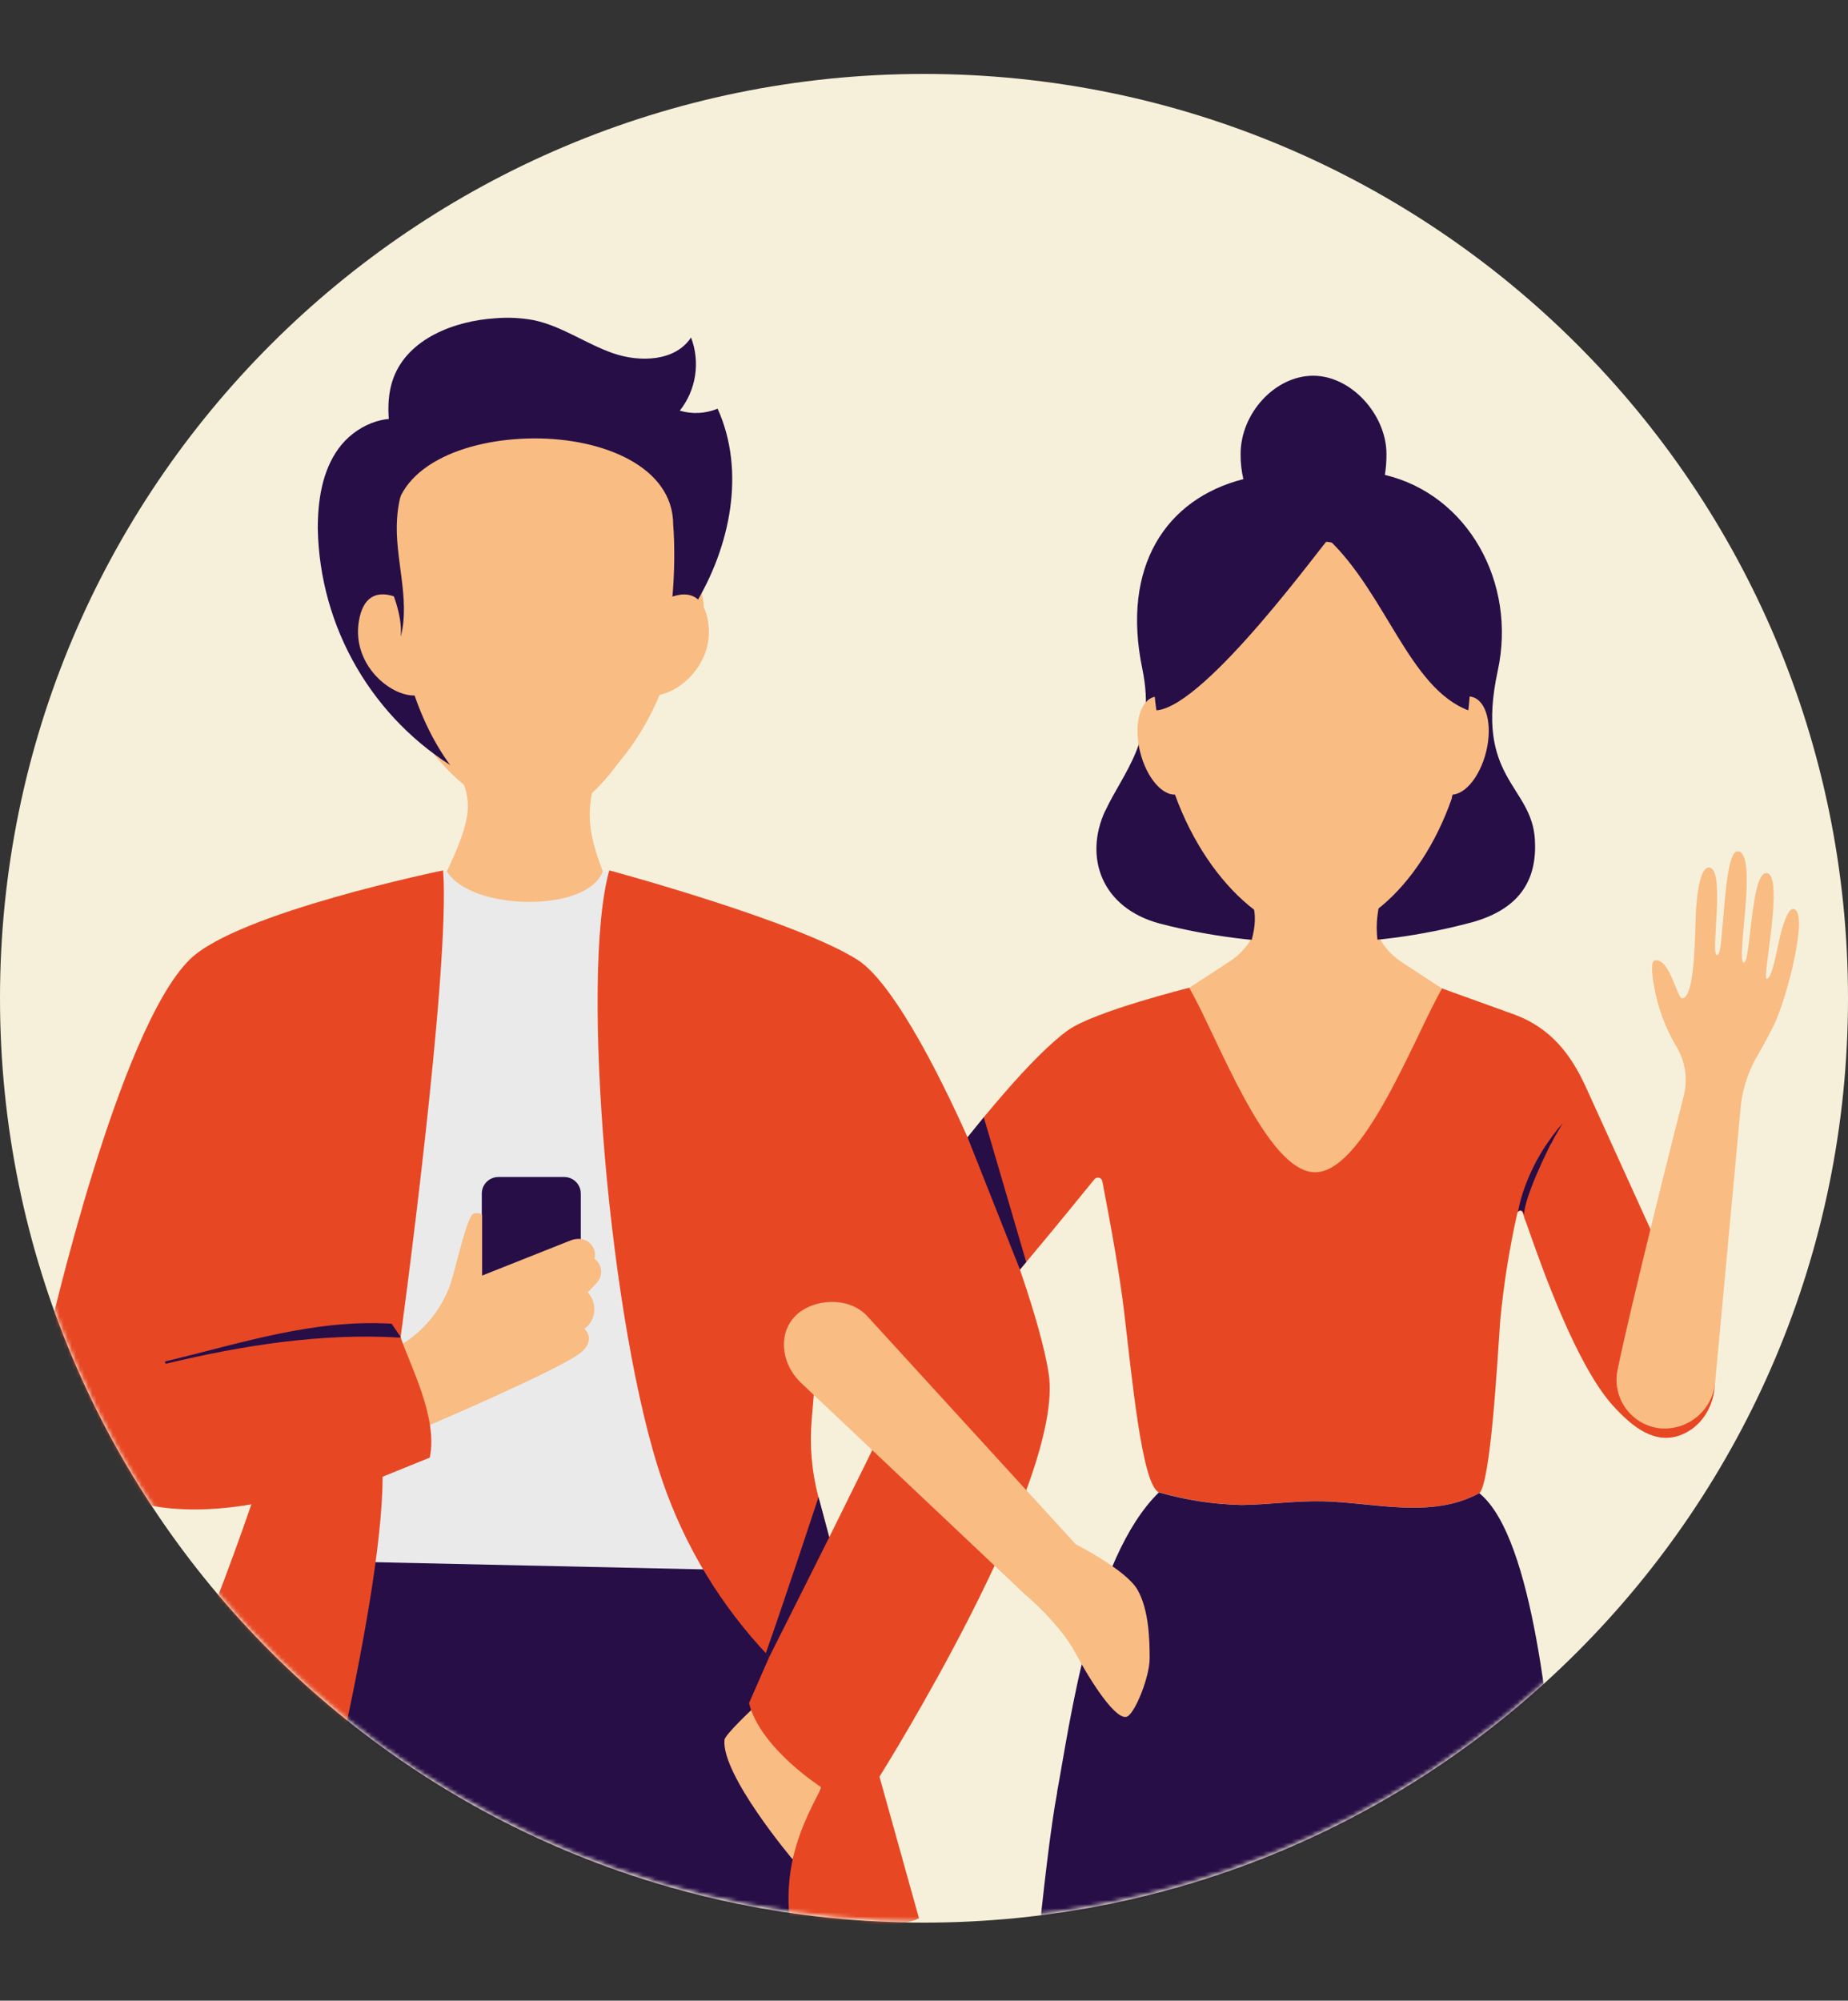
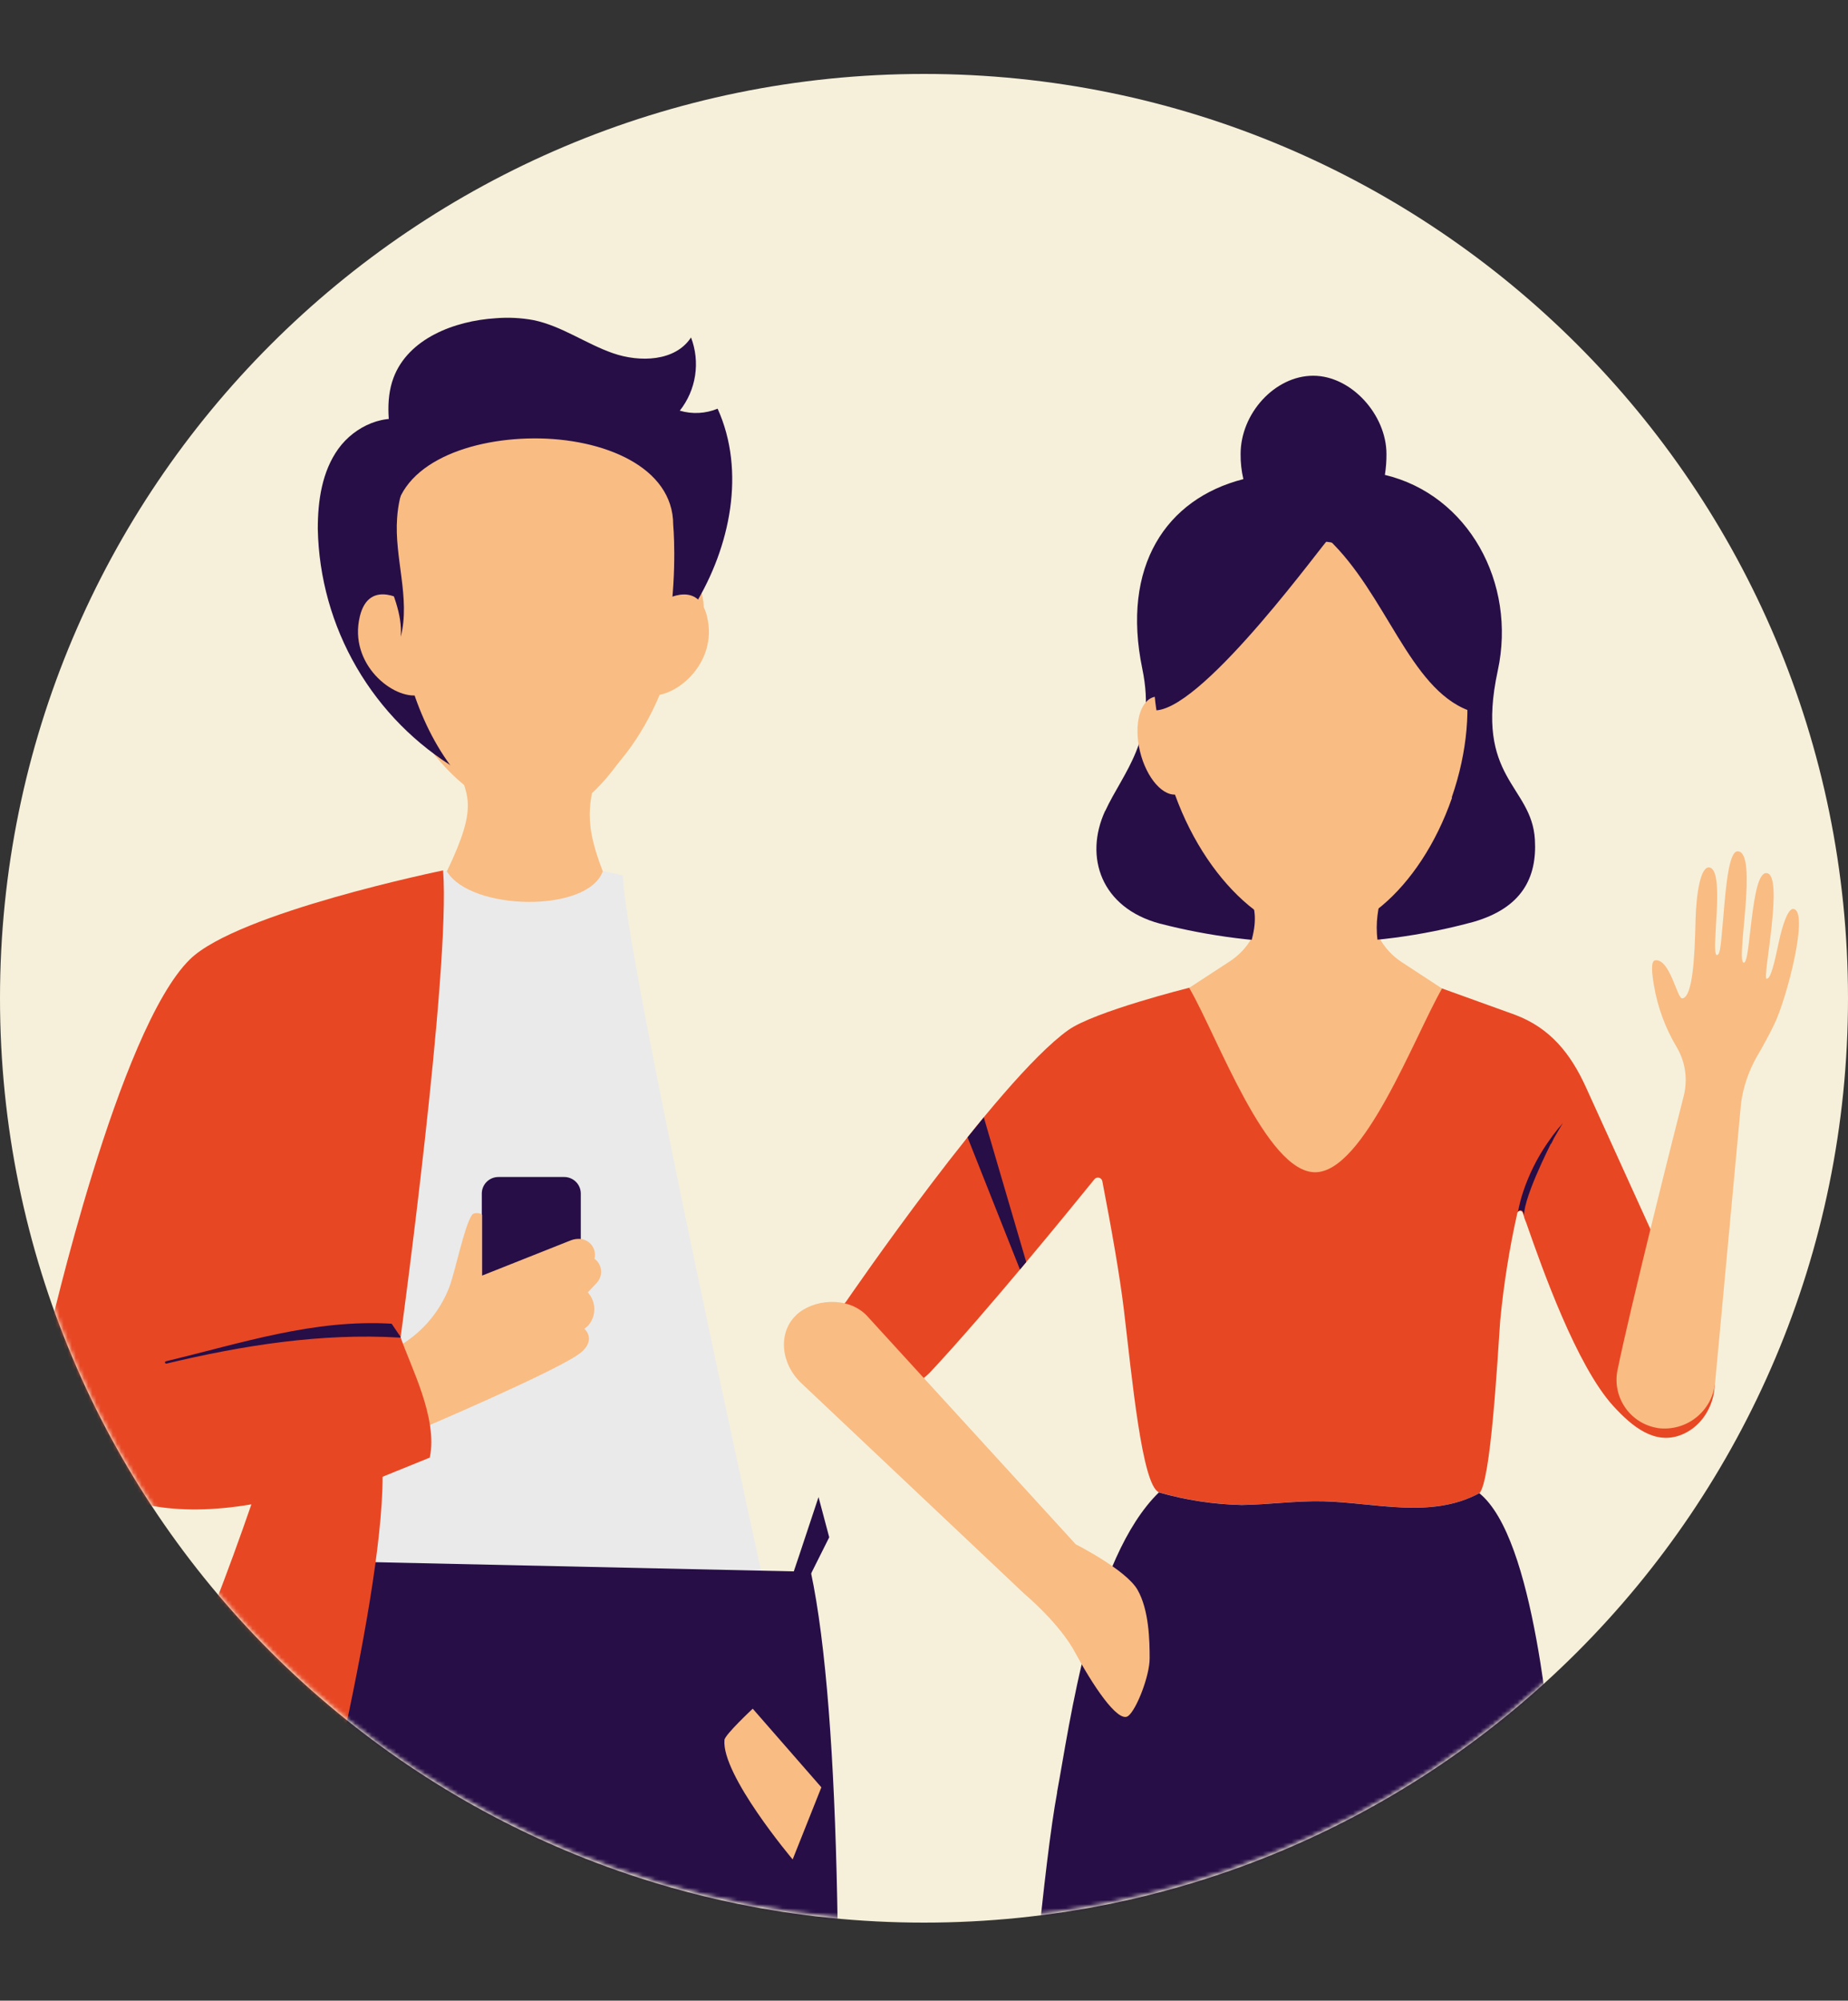
<svg xmlns="http://www.w3.org/2000/svg" width="450" height="487" viewBox="0 0 450 487" fill="none">
  <rect x="0" y="0" width="450" height="487" fill="#333333" stroke="none" />
  <path d="M225 468C349.264 468 450 367.264 450 243C450 118.736 349.264 18 225 18C100.736 18 0 118.736 0 243C0 367.264 100.736 468 225 468Z" fill="#F6F0DA" />
  <mask id="mask0_1180_69" style="mask-type:luminance" maskUnits="userSpaceOnUse" x="0" y="18" width="450" height="450">
    <path d="M213.461 18C154.864 21.009 99.76 46.789 59.898 89.844C20.036 132.898 -1.431 189.821 0.074 248.475C1.579 307.13 25.937 362.877 67.955 403.831C109.973 444.784 166.326 467.704 225 467.704C283.674 467.704 340.028 444.784 382.045 403.831C424.063 362.877 448.421 307.13 449.926 248.475C451.431 189.821 429.964 132.898 390.102 89.844C350.24 46.789 295.136 21.009 236.539 18L213.461 18Z" fill="white" />
  </mask>
  <g mask="url(#mask0_1180_69)">
    <path d="M103.484 212.883C103.95 212.77 129.343 207.386 151.698 213.092C151.698 230.063 186.477 387.547 186.477 387.547H76.677L103.484 212.883Z" fill="#EAEAEA" />
    <path d="M61.216 379.607C53.534 447.429 45.145 732.552 57.664 782.582L92.539 783.643L128.893 494.582L146.893 785.025L184.227 786.311C199.784 693.579 212.368 452.475 197.437 382.597L61.216 379.607Z" fill="#270E47" />
    <path d="M183.295 415.928C183.295 415.928 176.529 422.244 176.417 423.513C175.613 431.999 193.018 452.619 193.018 452.619L200.009 435.069L183.295 415.928Z" fill="#F9BC83" />
-     <path d="M214.152 432.48C214.152 432.48 259.441 360.512 255.359 334.331C251.711 310.883 224.277 243.544 208.865 233.676C193.966 224.162 148.372 211.867 148.372 211.867C141.172 237.212 148.372 323.194 161.373 360.689C166.851 376.601 175.705 391.14 187.329 403.31L182.395 414.56C185.111 425.601 200.073 435.099 200.073 435.099C195.123 444.405 190.961 453.549 192.247 466.953C192.247 466.953 217.013 470.537 223.779 466.953L214.361 433.203L214.152 432.48ZM197.679 345.26L199.945 318.533L216.402 344.89L201.938 374.173L199.286 364.417C197.638 358.174 197.094 351.691 197.679 345.26Z" fill="#E84724" />
    <path d="M141.428 314.92H117.321V290.54C117.321 289.47 117.746 288.444 118.503 287.687C119.259 286.931 120.285 286.506 121.355 286.506H137.427C138.491 286.514 139.509 286.943 140.258 287.699C141.008 288.454 141.428 289.475 141.428 290.54V314.92Z" fill="#270E47" />
    <path d="M97.649 327.374C102.987 324.125 107.109 319.212 109.382 313.392C110.989 309.036 113.03 298.526 114.942 295.713C115.392 295.07 117.015 295.231 117.401 295.713V310.499L138.969 301.933C139.715 301.64 140.517 301.519 141.315 301.579C141.878 301.625 142.423 301.793 142.914 302.071C143.404 302.349 143.828 302.731 144.156 303.19C144.483 303.65 144.707 304.175 144.81 304.729C144.914 305.284 144.895 305.854 144.755 306.401C145.206 306.73 145.583 307.151 145.859 307.637C146.135 308.123 146.304 308.662 146.356 309.218C146.408 309.775 146.34 310.336 146.159 310.864C145.977 311.392 145.684 311.876 145.301 312.283L143.132 314.597C144.154 315.714 144.72 317.173 144.72 318.687C144.72 320.201 144.154 321.66 143.132 322.777L142.296 323.452C143.582 324.642 144.289 326.972 141.348 329.318C136.06 333.513 102.776 347.688 102.776 347.688L97.649 327.374Z" fill="#F9BC83" />
    <path d="M107.92 211.867C107.92 211.867 57.938 222.105 46.27 233.499C28.816 250.535 11.957 324.673 11.957 324.673C4.468 354.292 24.284 372.485 61.216 366.185C49.709 399.542 35.742 431.999 19.43 463.289C19.43 463.289 47.395 471.533 73.141 466.921C73.141 466.921 93.166 391.481 93.166 359.467L104.657 354.806C106.682 345.035 99.836 332.387 97.554 325.508C97.554 325.508 109.736 236.135 107.904 211.867" fill="#E84724" />
    <path d="M95.368 322.216C76.291 321.091 58.982 326.909 40.387 331.36C40.018 331.441 40.178 332.019 40.548 331.923C59.094 327.487 78.187 324.466 97.232 325.591C97.602 325.591 97.57 325.462 97.57 325.462L95.368 322.216Z" fill="#270E47" />
    <path d="M110.78 184.968C113.705 193.743 116.855 195.382 108.819 212.096C114.557 221.739 143.1 222.302 146.78 212.096C141.3 198.002 144.225 194.418 145.816 184.968C147.407 175.518 107.839 176.177 110.78 184.968Z" fill="#F9BC83" />
    <path d="M162.321 164.715C154.543 187.215 137.394 201.519 124.055 196.858C110.716 192.197 106.232 170.115 114.107 147.664C121.982 125.212 139.034 110.86 152.373 115.521C165.712 120.181 170.116 142.28 162.321 164.715Z" fill="#F9BC83" />
    <path d="M143.92 146.683C152.823 169.07 149.256 191.586 135.884 196.954C122.513 202.322 104.577 188.533 95.706 166.145C86.834 143.758 90.354 121.242 103.741 115.874C117.129 110.506 135.048 124.295 143.92 146.683Z" fill="#F9BC83" />
    <path d="M164.234 131.03C170.502 152.116 159.702 173.989 140.127 179.887C120.552 185.785 99.643 173.507 93.327 152.437C87.011 131.368 97.859 109.494 117.434 103.58C137.009 97.666 157.966 110.009 164.234 131.03Z" fill="#F9BC83" />
    <path d="M167.256 140.142C170.775 140.946 172.35 146.908 170.759 153.449C169.168 159.99 165.006 164.699 161.486 163.831C157.966 162.964 156.375 157.065 157.966 150.524C159.558 143.983 163.72 139.274 167.256 140.142Z" fill="#F9BC83" />
    <path d="M90 140.142C86.48 140.946 84.905 146.908 86.496 153.449C88.087 159.991 92.25 164.699 95.769 163.832C99.289 162.964 100.88 157.066 99.289 150.524C97.698 143.983 93.471 139.323 90 140.142Z" fill="#F9BC83" />
    <path d="M95.722 109.784C94.709 103.838 93.713 97.57 95.834 91.929C99.418 82.447 110.571 78.107 120.696 77.465C123.784 77.209 126.892 77.366 129.938 77.931C136.768 79.345 142.65 83.668 149.223 85.966C155.796 88.264 164.459 87.991 168.268 82.141C169.396 85.094 169.737 88.29 169.258 91.414C168.779 94.539 167.496 97.485 165.536 99.965C168.57 100.861 171.82 100.691 174.745 99.482C181.639 114.734 177.846 133.136 169.104 147.423C160.361 161.711 147.23 172.736 134.389 183.536L109.366 153.981C104.255 147.954 99.064 141.798 95.963 134.534C92.861 127.27 91.961 116.727 95.722 109.784Z" fill="#270E47" />
    <path d="M111.503 187.39C101.296 181.314 92.807 172.735 86.837 162.466C80.867 152.196 77.613 140.574 77.384 128.697C77.384 121.883 78.412 114.763 82.398 109.235C86.384 103.706 93.905 100.299 100.286 102.726C115.11 128.34 119.157 158.793 111.536 187.39" fill="#270E47" />
    <path d="M163.929 127.735C163.929 113.64 146.909 106.633 129.986 106.714C113.062 106.794 95.963 113.624 95.963 127.719C95.963 127.719 91.912 169.408 114.654 192.133C118.708 196.195 124.139 198.587 129.873 198.835C135.61 198.592 141.046 196.206 145.109 192.149C167.866 169.44 163.929 127.735 163.929 127.735Z" fill="#F9BC83" />
    <path d="M87.621 150.042C89.968 140.399 99.097 146.699 99.097 146.699L101.973 169.199C95.754 170.34 84.825 161.646 87.621 150.058" fill="#F9BC83" />
    <path d="M172.173 150.074C169.827 140.431 160.698 146.715 160.698 146.715L157.805 169.215C164.025 170.356 174.969 161.678 172.173 150.09" fill="#F9BC83" />
    <path d="M97.586 155.007C99.981 145.605 95.979 135.721 96.702 126.078C96.914 122.92 97.613 119.814 98.775 116.869C99.386 115.262 100.013 113.318 98.775 112.273C97.538 111.228 95.818 112.112 94.79 113.221C92.891 115.581 91.919 118.553 92.057 121.578C92.057 127.155 91.945 133.375 93.665 138.743C95.384 144.11 98.036 149.285 97.586 155.007Z" fill="#270E47" />
    <path d="M187.329 403.311C187.329 403.311 199.35 379.397 201.922 374.205C201.054 370.991 199.318 364.418 199.318 364.418C199.318 364.418 191.041 389.57 186.461 402.459L187.329 403.311Z" fill="#270E47" />
    <path d="M416.475 331.297L386.213 264.713C382.452 256.42 377.47 250.249 368.968 247.035L351.145 240.606L289.543 240.445C289.543 240.445 266.497 246.199 260.116 250.747C242.856 263.058 206.084 316.752 206.084 316.752C201.648 322.056 201.681 330.413 206.727 335.122C212.175 340.233 221.513 339.365 226.623 333.901C240.156 319.436 260.856 294.027 266.513 287.036C266.645 286.877 266.821 286.76 267.018 286.696C267.215 286.633 267.426 286.627 267.627 286.68C267.827 286.732 268.009 286.84 268.15 286.991C268.291 287.143 268.387 287.331 268.425 287.535C270.691 299.315 272.652 310.372 273.681 318.89C275.641 335.219 278.068 361.656 282.231 363.263C288.79 365.14 295.563 366.172 302.384 366.333C309.038 366.236 315.595 365.272 322.281 365.433C334.768 365.738 348.557 369.788 360.257 363.456C362.973 360.595 364.564 332.31 365.304 321.542C366.145 312.699 367.541 303.917 369.482 295.249C369.517 295.109 369.595 294.984 369.705 294.892C369.815 294.8 369.952 294.745 370.096 294.736C370.239 294.728 370.382 294.765 370.503 294.842C370.624 294.92 370.717 295.034 370.768 295.169C371.057 295.956 371.395 296.952 371.797 298.077C375.477 308.604 383.882 332.454 392.866 342.274C397.527 347.369 403.023 351.804 409.436 349.249C416.379 346.485 419.352 337.758 416.459 331.313" fill="#E84724" />
    <path d="M257.432 436.258C251.212 469.333 241.28 613.124 241.28 613.124C249.621 623.345 291.423 622.076 313.232 618.701C346.87 613.509 362.25 625.868 388.061 613.011C388.061 613.011 382.564 465.459 379.318 438.749C377.309 422.195 373.805 374.463 360.225 363.47C348.541 369.802 334.752 365.752 322.248 365.447C315.562 365.286 309.005 366.251 302.352 366.347C295.531 366.186 288.758 365.155 282.198 363.277C265.741 379.349 260.534 419.527 257.4 436.258" fill="#270E47" />
    <path d="M403.569 347.592C402.027 347.335 400.55 346.777 399.224 345.948C397.898 345.12 396.748 344.038 395.841 342.764C394.933 341.491 394.285 340.051 393.935 338.527C393.584 337.004 393.538 335.425 393.798 333.884C397.012 318.069 408.262 273.503 409.869 267.284C409.998 266.785 410.127 266.303 410.207 265.805C410.917 262.061 410.237 258.187 408.294 254.909C405.513 250.265 403.627 245.14 402.734 239.801C402.268 237.005 401.898 233.919 403.039 233.759C406.655 233.276 408.391 243.192 409.66 243.032C412.2 242.694 412.682 232.842 412.875 224.003C413.068 217.125 414.144 211.146 416.089 211.146C420.348 211.226 416.394 232.328 418.066 232.473C418.982 232.569 419.062 229.259 419.673 222.83C420.284 215.405 421.039 207.225 423.112 207.225C428.271 207.225 422.582 234.16 424.607 234.337C425.507 234.434 425.844 229.194 426.552 223.65C427.259 218.105 428.159 212.4 430.152 212.528C434.555 212.737 429.107 238.05 430.152 238.242C431.196 238.435 432.128 234.144 433.077 229.644C434.025 225.144 435.375 221.175 436.66 221.255C440.662 221.528 435.15 242.919 432.048 249.332C431.212 251.051 429.428 254.507 427.709 257.367C425.785 260.8 424.515 264.56 423.964 268.457L417.632 336.664C417.458 338.309 416.955 339.902 416.155 341.349C415.354 342.796 414.272 344.068 412.971 345.09C411.671 346.112 410.179 346.863 408.583 347.298C406.988 347.733 405.321 347.844 403.682 347.625" fill="#F9BC83" />
    <path d="M333.868 220.372V202.951L306.964 202.822V220.26C306.955 223.002 306.26 225.698 304.944 228.103C303.628 230.509 301.731 232.547 299.427 234.033L289.575 240.462L289.688 240.654C296.502 252.451 308.347 285.317 320.223 285.349C332.1 285.381 344.331 252.499 351.145 240.622L341.325 234.194C339.028 232.695 337.142 230.645 335.84 228.231C334.537 225.817 333.859 223.115 333.868 220.372Z" fill="#F9BC83" />
    <path d="M333.883 210.713C328.837 215.534 311.994 215.711 306.948 210.841V203.191H333.9L333.883 210.713Z" fill="#F9BC83" />
    <path d="M269.132 197.404C273.504 187.938 281.732 179.982 278.164 162.818C272.989 137.891 283.918 121.434 302.77 116.629C302.301 114.627 302.075 112.577 302.095 110.522C302.095 100.606 310.468 91.461 319.773 91.461C329.079 91.461 337.613 100.991 337.613 110.522C337.626 112.222 337.497 113.921 337.227 115.6C357.461 120.422 369.37 141.845 364.709 163.284C359.02 189.577 372.986 191.072 373.757 204.379C374.304 213.7 370.543 220.965 358.907 224.372C346.189 227.848 333.054 229.568 319.87 229.482C307.222 229.541 294.62 227.969 282.375 224.806C268.152 220.965 263.941 208.622 269.1 197.404" fill="#270E47" />
    <path d="M302.416 212.464C305.341 221.255 308.507 222.878 300.471 239.609C306.209 249.251 334.752 249.798 338.432 239.609C332.935 225.514 335.877 221.93 337.452 212.464C339.027 202.998 299.491 203.689 302.416 212.464Z" fill="#F9BC83" />
    <path d="M353.572 194.205C345.777 216.705 328.645 231.009 315.305 226.348C301.966 221.687 297.402 199.605 305.197 177.105C312.991 154.605 330.123 140.301 343.463 144.962C356.802 149.623 361.302 171.673 353.507 194.109" fill="#F9BC83" />
    <path d="M335.089 176.175C344.009 198.562 340.441 221.078 327.134 226.446C313.827 231.814 295.843 218.025 286.955 195.637C278.068 173.25 281.62 150.734 294.911 145.366C308.202 139.998 326.218 153.787 335.089 176.175Z" fill="#F9BC83" />
    <path d="M355.404 160.52C361.672 181.606 350.872 203.479 331.297 209.377C311.722 215.276 290.765 202.949 284.497 181.927C278.229 160.906 289.045 138.985 308.604 133.07C328.163 127.156 349.136 139.499 355.388 160.52" fill="#F9BC83" />
-     <path d="M358.393 169.632C361.929 170.436 363.504 176.398 361.897 182.94C360.289 189.481 356.159 194.19 352.623 193.322C349.088 192.454 347.513 186.556 349.104 180.015C350.695 173.473 354.857 168.765 358.393 169.632Z" fill="#F9BC83" />
    <path d="M281.121 169.632C277.585 170.436 276.01 176.398 277.601 182.94C279.192 189.481 283.355 194.19 286.891 193.322C290.426 192.454 292.001 186.556 290.394 180.015C288.787 173.473 284.657 168.765 281.121 169.632Z" fill="#F9BC83" />
    <path d="M307.848 117.641C273.504 125.934 281.604 172.91 281.604 172.91C293.705 172.01 323.148 130.964 323.486 131.269C337.5 144.56 343.189 167.462 357.541 172.91C357.541 172.91 367.184 103.305 307.848 117.625" fill="#270E47" />
    <path d="M381.986 287.838C381.986 287.838 381.986 287.838 381.905 287.838H381.697L381.423 287.951L380.861 288.16L380.33 288.385L379.784 288.626L379.238 288.851L378.707 289.092L378.161 289.349C376.917 289.909 375.732 290.593 374.625 291.39C374.159 291.744 373.725 292.129 373.275 292.515C373.082 292.676 372.905 292.853 372.729 293.029C373.889 287.435 375.814 282.027 378.45 276.958L380.572 273.342C380.222 273.817 379.841 274.268 379.43 274.692C378.482 275.865 377.598 277.07 376.747 278.324C374.259 281.96 372.29 285.925 370.897 290.104C370.346 291.753 369.916 293.44 369.611 295.151C369.64 295.005 369.717 294.873 369.829 294.775C369.941 294.678 370.082 294.62 370.231 294.611C370.379 294.602 370.527 294.642 370.65 294.725C370.773 294.808 370.865 294.929 370.913 295.07C371.202 295.858 371.427 296.501 371.427 296.501C371.966 295.659 372.568 294.858 373.227 294.106C374.27 293.049 375.405 292.086 376.618 291.229C377.852 290.331 379.14 289.51 380.475 288.77C381.005 288.465 381.552 288.16 382.082 287.903H382.179C382.179 287.903 382.179 287.903 382.066 287.903" fill="#270E47" />
    <path d="M377.679 278.357C377.679 278.357 370.109 293.175 371.25 296.599C372.392 300.022 376.281 299.154 376.699 299.041C377.117 298.929 386.197 289.254 385.731 288.193C385.265 287.132 381.504 282.15 381.504 282.15L377.679 278.357Z" fill="#E84724" />
    <path d="M193.838 320.143C198 316.205 206.309 315.466 210.97 320.143L261.964 375.926C261.964 375.926 274.179 382.082 276.991 386.984C279.804 391.885 279.948 399.375 279.948 403.666C279.948 407.957 276.734 416.169 274.725 417.696C272.202 419.625 265.773 409.66 261.868 402.364C257.963 395.068 249.589 388.109 249.589 388.109L195.123 336.68C190.029 331.859 189.45 324.321 193.854 320.159" fill="#F9BC83" />
    <path d="M235.607 276.846L239.561 271.977L249.895 307.205L248.368 309.037L235.607 276.846Z" fill="#270E47" />
  </g>
</svg>